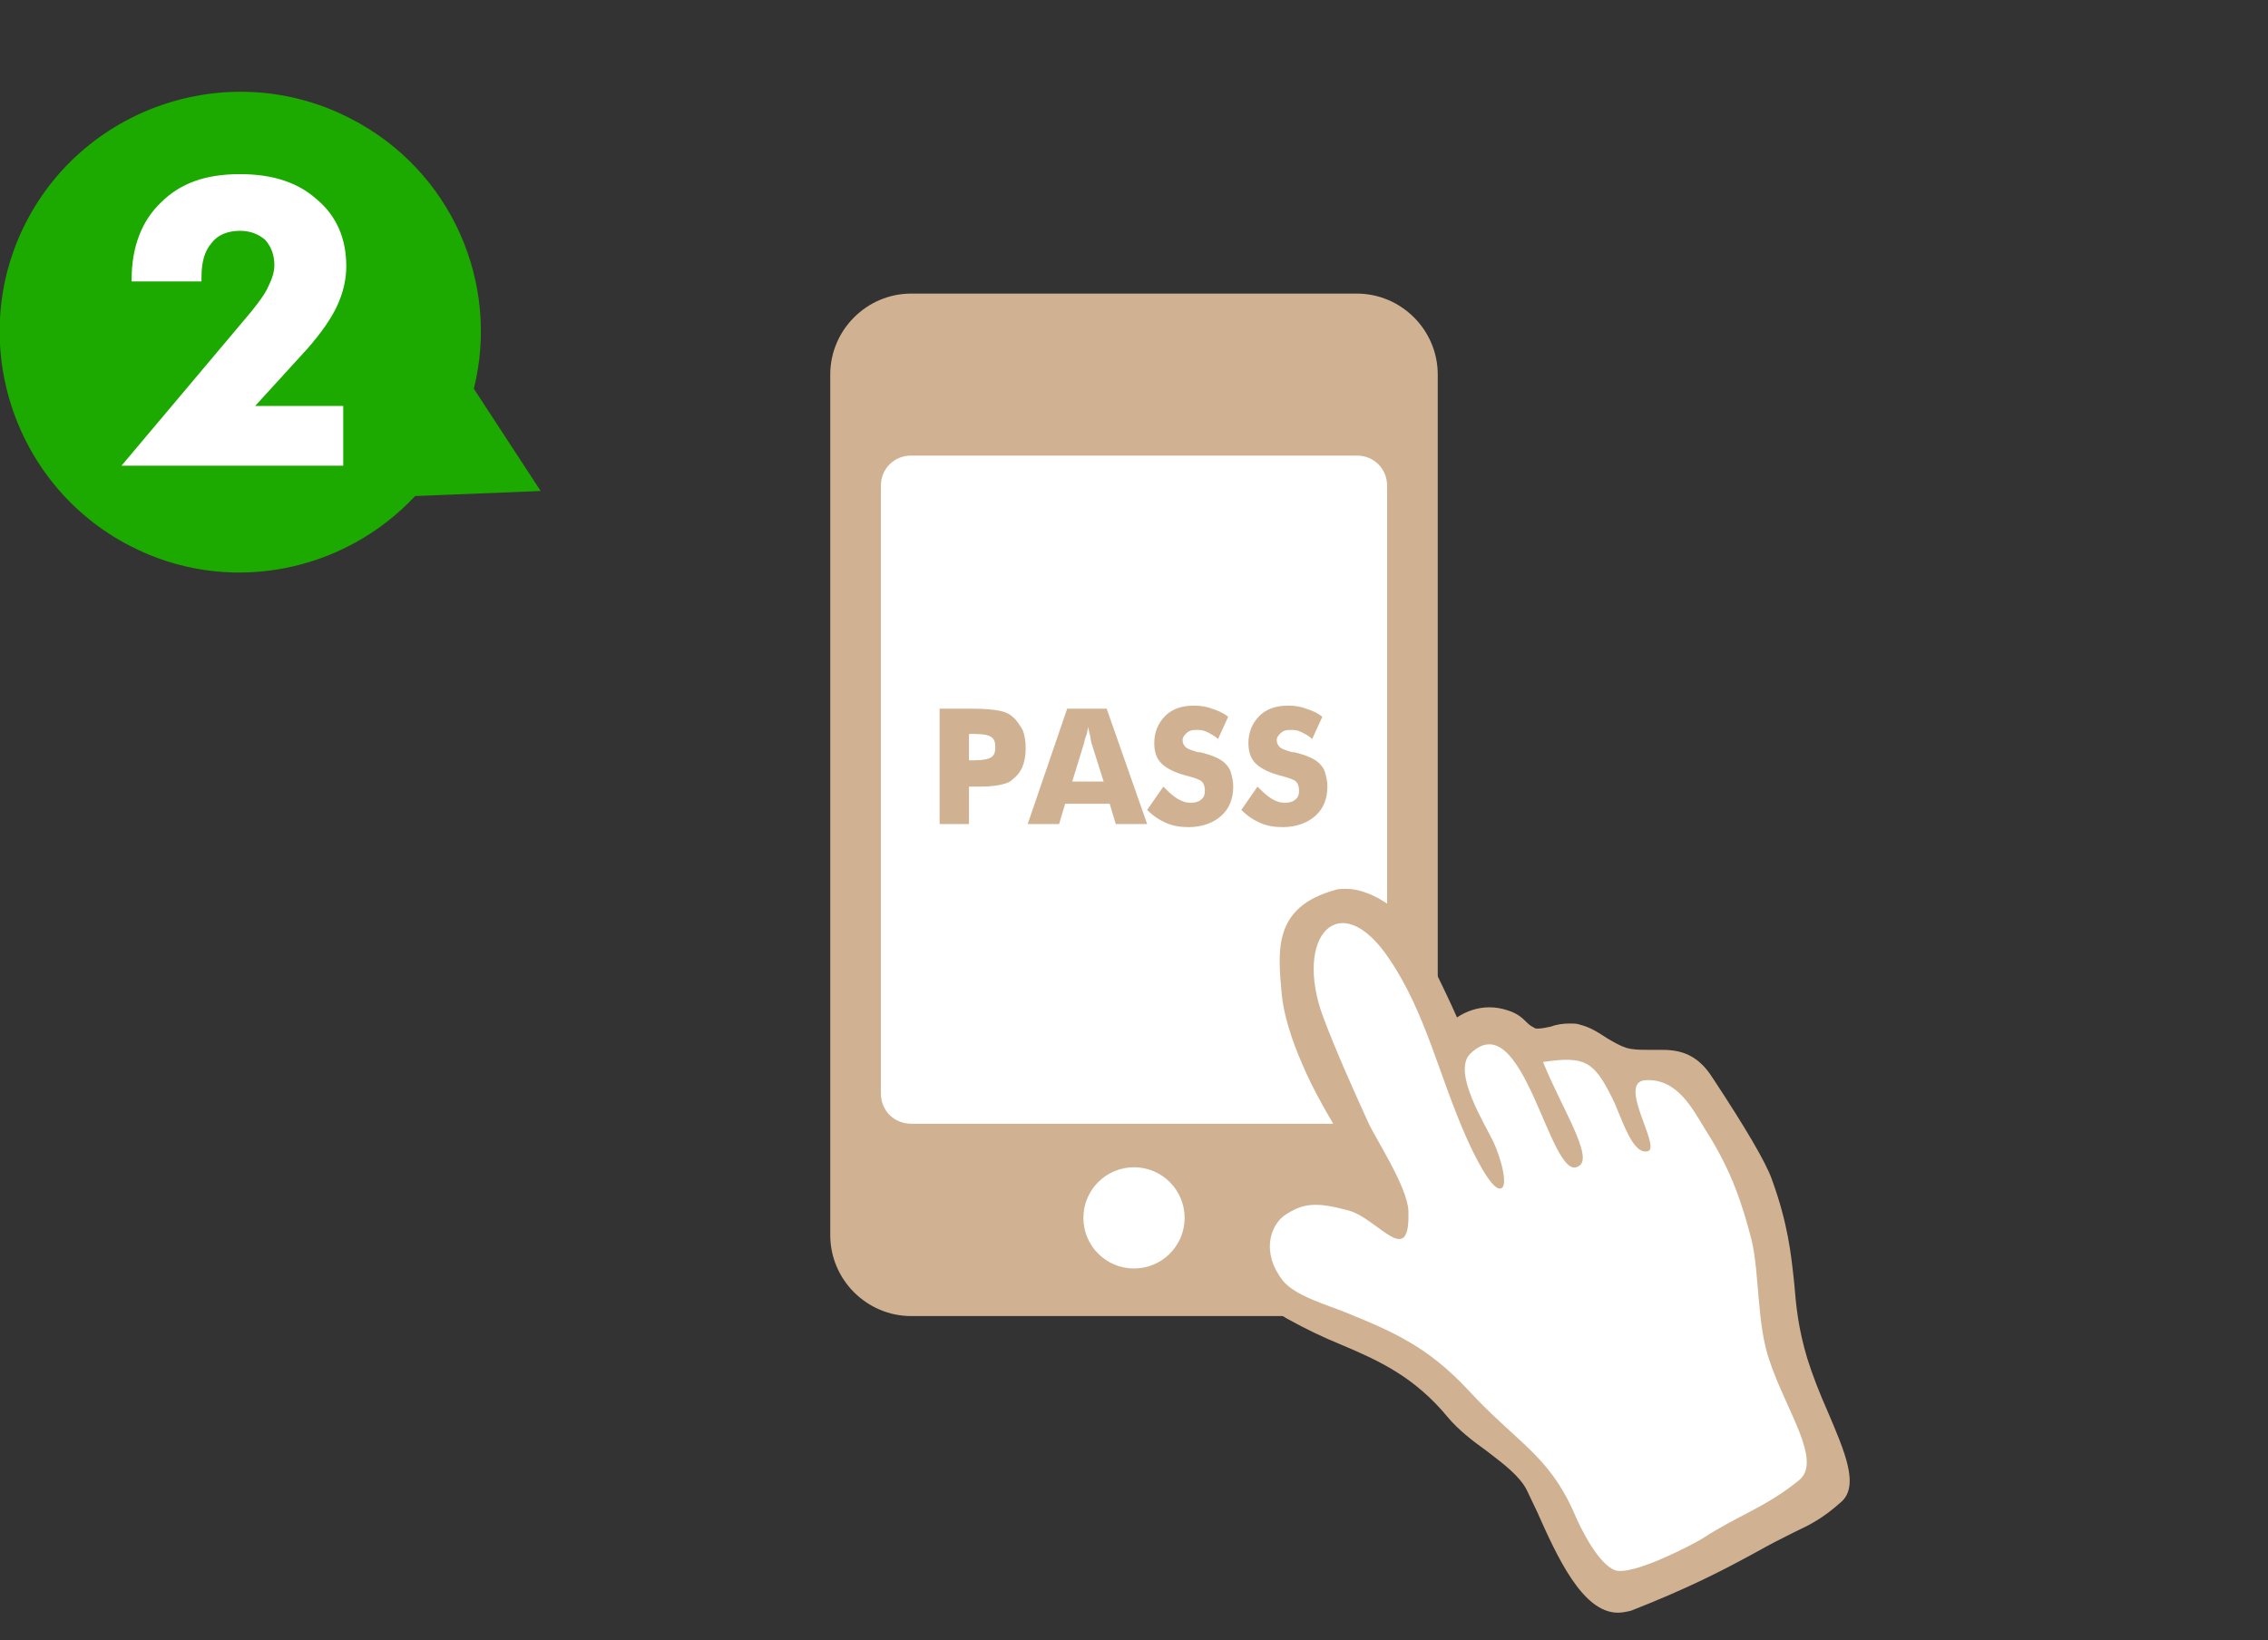
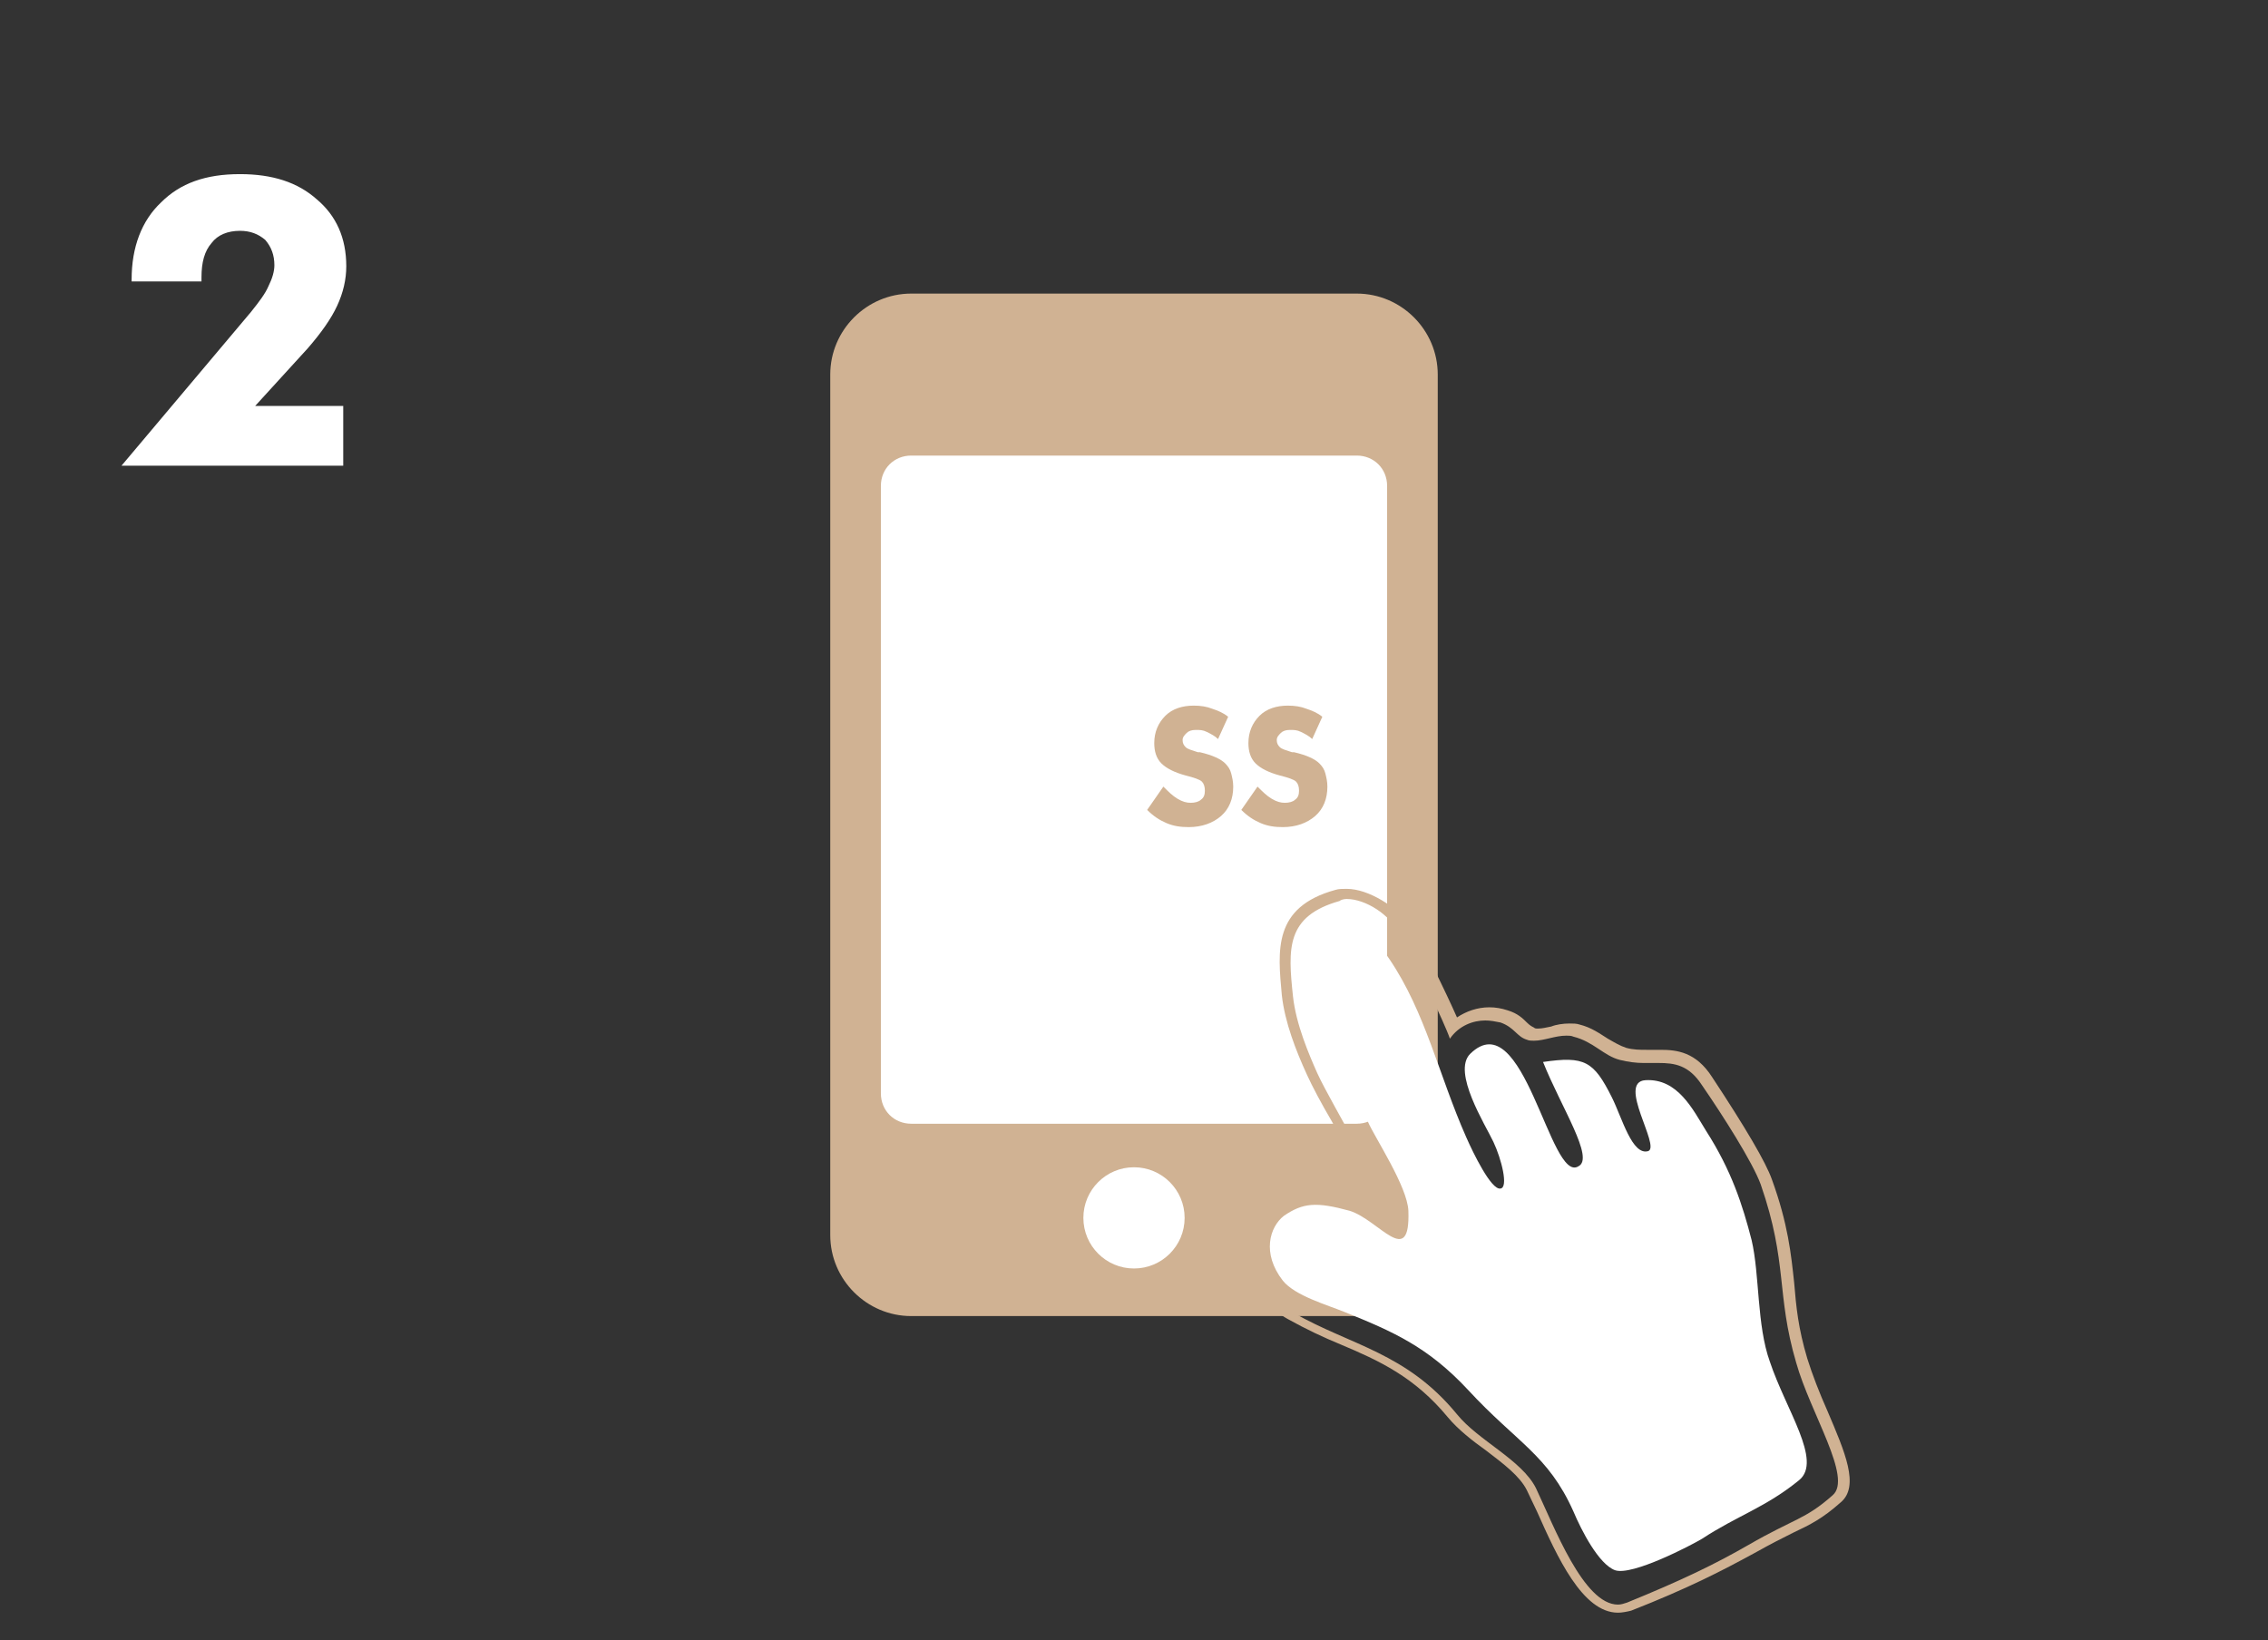
<svg xmlns="http://www.w3.org/2000/svg" version="1.1" x="0px" y="0px" viewBox="0 0 224 162" enable-background="new 0 0 224 162" xml:space="preserve">
  <rect x="0" y="0" width="224" height="162" fill="#333333" stroke="none" />
  <g id="レイヤー_1">
    <g>
      <g>
        <path fill-rule="evenodd" clip-rule="evenodd" fill="#D0B293" d="M134,130H90c-4.4,0-8-3.6-8-8V37c0-4.4,3.6-8,8-8h44     c4.4,0,8,3.6,8,8v85C142,126.4,138.4,130,134,130z" />
        <path fill-rule="evenodd" clip-rule="evenodd" fill="#FFFFFF" d="M134,111H90c-1.7,0-3-1.3-3-3V48c0-1.7,1.3-3,3-3h44     c1.7,0,3,1.3,3,3v60C137,109.7,135.7,111,134,111z" />
      </g>
      <circle fill-rule="evenodd" clip-rule="evenodd" fill="#FFFFFF" cx="112" cy="120.3" r="5" />
    </g>
  </g>
  <g id="txt">
    <g>
      <g>
-         <path fill-rule="evenodd" clip-rule="evenodd" fill="#D0B293" d="M159.8,159c-3.2,0-5.6-5.4-7.6-9.7c-0.3-0.8-0.7-1.5-1-2.1     c-0.7-1.5-2.4-2.8-4.1-4c-1.3-1-2.7-2-3.7-3.2c-3.4-4.1-7-5.7-10.8-7.4c-1.7-0.7-3.4-1.5-5.2-2.5c-3.2-1.9-4.8-5.2-3.9-8.5     c0.8-3.1,3.5-5.1,6.8-5.1c1.7,0,3.5,0.5,5.3,1.5c-0.3-1.3-2.4-5-3.7-7.4c-1-1.8-1.9-3.4-2.4-4.5c-1.1-2.3-2.2-5.1-2.5-7.7     c-0.5-4.5-0.9-8.3,4.9-9.9c0.3-0.1,0.6-0.1,1-0.1c2.1,0,4.6,1.6,5.6,3.6c1.3,2.2,3.8,7.5,4.8,9.8c0.9-0.9,2.1-1.3,3.4-1.3     c0.6,0,1.1,0.1,1.6,0.2c0.9,0.3,1.3,0.7,1.7,1.1c0.3,0.3,0.5,0.5,0.9,0.6c0.2,0,0.4,0.1,0.6,0.1c0.5,0,0.9-0.1,1.5-0.2     c0.6-0.1,1.1-0.3,1.7-0.3c0.3,0,0.6,0,0.8,0.1c1.1,0.3,1.9,0.8,2.7,1.3c0.6,0.4,1.2,0.8,1.9,1c0.8,0.2,1.5,0.2,2.2,0.2     c0.3,0,0.5,0,0.8,0c0.2,0,0.5,0,0.7,0c1.6,0,3.2,0.2,4.7,2.4c3.3,4.9,5.3,8.2,5.8,9.9c1.5,4.3,1.8,7.3,2.1,10.1     c0.3,2.3,0.5,4.5,1.4,7.5c0.5,1.6,1.3,3.5,2,5.2c1.6,3.8,3,7,1.4,8.4c-1.8,1.5-2.9,2.1-4.6,2.9c-1,0.5-2.2,1.1-3.8,2     c-3.2,1.8-6.5,3.5-12.1,5.7C160.5,158.9,160.1,159,159.8,159L159.8,159z" />
        <path fill="#D0B293" d="M133,88.8c1.9,0,4.3,1.6,5.1,3.3c1.5,2.5,4.6,9,5.1,10.5c0.9-1.3,2.3-1.8,3.5-1.8c0.5,0,1,0.1,1.5,0.2     c1.4,0.5,1.6,1.4,2.6,1.7c0.2,0.1,0.5,0.1,0.7,0.1c1,0,2.1-0.5,3.2-0.5c0.2,0,0.5,0,0.7,0.1c2,0.5,3,1.9,4.6,2.3     c0.8,0.2,1.6,0.3,2.3,0.3c0.5,0,1,0,1.5,0c1.6,0,3,0.2,4.3,2.2c2,2.9,5,7.6,5.8,9.8c2.7,7.8,1.5,10.8,3.5,17.6     c1.4,5,5.6,11.4,3.6,13.1c-2.7,2.4-3.8,2.3-8.3,4.9c-3.3,1.9-6.6,3.5-12,5.7c-0.3,0.1-0.6,0.2-0.9,0.2c-3.4,0-6.3-7.7-8.1-11.5     c-1.4-2.8-5.7-4.7-7.8-7.3c-5-6.1-10.5-6.8-16.1-10c-6.6-3.8-4.2-12.6,2.6-12.6c1.6,0,3.4,0.5,5.4,1.6c0.1,0,0.2,0,0.2,0     c1.5,0-4.4-9.4-5.9-12.7c-0.8-1.8-2.1-4.8-2.4-7.6c-0.5-4.7-0.7-7.9,4.6-9.4C132.4,88.9,132.7,88.8,133,88.8 M133,87.8L133,87.8     c-0.4,0-0.8,0-1.1,0.1c-6.2,1.7-5.7,6-5.3,10.4c0.3,2.7,1.4,5.5,2.5,7.9c0.5,1.1,1.4,2.8,2.4,4.5c1,1.8,2.5,4.5,3.2,6.1     c-1.5-0.7-3-1-4.4-1c-3.5,0-6.4,2.1-7.2,5.5c-0.9,3.5,0.7,7.1,4.1,9c1.8,1,3.5,1.8,5.2,2.5c3.8,1.6,7.3,3.2,10.6,7.2     c1,1.2,2.4,2.3,3.8,3.3c1.7,1.3,3.3,2.5,4,3.9c0.3,0.6,0.6,1.3,1,2.1c2,4.5,4.5,10,8,10c0.4,0,0.9-0.1,1.3-0.2     c5.6-2.2,8.9-3.9,12.2-5.7c1.6-0.9,2.8-1.5,3.8-2c1.7-0.8,2.9-1.4,4.7-3c1.9-1.6,0.4-5-1.3-9c-0.8-1.8-1.5-3.6-2-5.2     c-0.9-3-1.1-5.1-1.3-7.5c-0.3-2.8-0.6-5.8-2.2-10.2c-0.6-1.7-2.6-5.1-5.9-10.1c-1.6-2.5-3.5-2.7-5.1-2.7c-0.2,0-0.5,0-0.7,0     c-0.2,0-0.5,0-0.7,0c-0.6,0-1.3,0-2-0.2c-0.6-0.2-1.1-0.5-1.8-0.9c-0.8-0.5-1.6-1.1-2.8-1.4c-0.3-0.1-0.6-0.1-1-0.1     c-0.6,0-1.3,0.1-1.8,0.3c-0.5,0.1-0.9,0.2-1.3,0.2c-0.2,0-0.3,0-0.4-0.1c-0.2-0.1-0.4-0.2-0.7-0.5c-0.4-0.4-0.9-0.9-1.9-1.2     c-0.6-0.2-1.2-0.3-1.8-0.3c-1.2,0-2.3,0.4-3.2,1c-1.1-2.5-3.4-7.2-4.6-9.2C137.9,89.6,135.2,87.8,133,87.8L133,87.8z" />
      </g>
      <path fill-rule="evenodd" clip-rule="evenodd" fill="#FFFFFF" d="M126.8,120.1c-1.4,1.1-2.2,3.7-0.1,6.4c1.2,1.5,4.4,2.4,6.1,3.1    c4.7,1.9,8.2,3.4,12.2,7.7c4.8,5.2,7.9,6.4,10.4,12c0.8,1.9,2.5,5.2,4.1,5.8c1.7,0.6,7.6-2.5,8.6-3.1c3.5-2.3,6.3-3.1,9.6-5.8    c2.3-1.9-1.3-6.9-2.9-11.7c-1.3-3.6-1-8.6-1.8-12c-0.9-3.5-2-6.9-4.5-10.8c-1.3-2.1-2.8-5.2-6-5c-2.8,0.2,1.5,6.5,0.3,7    c-1.6,0.5-2.6-3.3-3.6-5.3c-1.8-3.6-2.7-4.1-6.8-3.5c1.8,4.5,5.1,9.5,3.5,10.3c-2.8,1.8-5.4-16.3-10.7-11.1    c-1.8,1.8,1.5,7,2.3,8.7c0.8,1.7,1.5,4.5,0.7,4.6c-0.9,0.2-2.7-3.5-3.4-5.1c-2.7-6.1-4-12.3-7.6-17.6c-4.9-7.3-9.5-2.2-6.5,5.8    c1.2,3.2,2.9,7,4.4,10.3c0.7,1.6,3.9,6.4,4,8.8c0.2,5.8-2.9,0.9-5.8,0C130,118.7,128.7,118.8,126.8,120.1z" />
    </g>
    <g>
-       <path fill="#1CA900" d="M53.4,48.5l-6.6-10.1c2.6-10.4-2.2-21.6-12.2-26.7c-11.6-6-26-1.4-32,10.2c-6,11.6-1.4,26,10.2,32    c9.6,5,21.1,2.7,28.2-4.9L53.4,48.5z" />
      <g>
        <g>
          <g>
            <g>
              <path fill="#FFFFFF" d="M33.8,46H12l12.8-15.2c0.8-1,1.4-1.8,1.7-2.5c0.4-0.8,0.6-1.5,0.6-2.1c0-1-0.3-1.8-0.9-2.5        c-0.7-0.6-1.5-0.9-2.5-0.9c-1.2,0-2.2,0.4-2.8,1.2c-0.7,0.8-1,1.9-1,3.4v0.4H13v-0.2c0-3.2,1-5.8,2.9-7.6        c1.9-1.9,4.4-2.8,7.8-2.8c3.2,0,5.7,0.8,7.6,2.5c1.9,1.6,2.9,3.8,2.9,6.6c0,1.3-0.3,2.6-0.9,3.9c-0.6,1.3-1.6,2.7-2.9,4.2        l-5.2,5.7h8.7V46z" />
            </g>
          </g>
        </g>
      </g>
    </g>
    <g>
      <g>
        <g>
          <g>
-             <path fill="#D0B293" d="M95.7,81.4h-2.9V70H96c1.3,0,2.2,0.1,2.7,0.2c0.5,0.1,1,0.3,1.3,0.6c0.4,0.3,0.7,0.8,1,1.3       c0.2,0.5,0.3,1.1,0.3,1.8c0,0.7-0.1,1.3-0.3,1.8c-0.2,0.5-0.5,0.9-1,1.3c-0.3,0.3-0.7,0.4-1.1,0.5c-0.4,0.1-1.1,0.2-2.1,0.2       h-0.5h-0.6V81.4z M95.7,75.1h0.6c0.7,0,1.3-0.1,1.6-0.3c0.3-0.2,0.4-0.5,0.4-1c0-0.5-0.1-0.8-0.4-1c-0.3-0.2-0.8-0.3-1.6-0.3       h-0.6V75.1z" />
-           </g>
+             </g>
          <g>
-             <path fill="#D0B293" d="M101.5,81.4l3.9-11.4h3.9l4,11.4h-3.1l-0.6-2h-4.4l-0.6,2H101.5z M105.9,77.2h3.1l-1.2-3.8       c0-0.1-0.1-0.3-0.1-0.6c-0.1-0.4-0.2-0.7-0.2-1c-0.1,0.3-0.1,0.5-0.2,0.8c-0.1,0.3-0.2,0.5-0.2,0.7L105.9,77.2z" />
-           </g>
+             </g>
          <g>
            <path fill="#D0B293" d="M114.9,77.7c0.5,0.5,0.9,0.9,1.4,1.2c0.5,0.3,0.9,0.4,1.3,0.4c0.4,0,0.8-0.1,1-0.3       c0.3-0.2,0.4-0.5,0.4-0.9c0-0.4-0.1-0.7-0.3-0.9c-0.2-0.2-0.8-0.4-1.6-0.6c-1.1-0.3-1.9-0.7-2.4-1.2c-0.5-0.5-0.7-1.2-0.7-2       c0-1.1,0.4-2,1.1-2.7c0.7-0.7,1.7-1,2.8-1c0.7,0,1.3,0.1,1.8,0.3c0.6,0.2,1.1,0.4,1.6,0.8l-1,2.2c-0.3-0.3-0.7-0.5-1.1-0.7       c-0.4-0.2-0.7-0.2-1.1-0.2c-0.4,0-0.7,0.1-0.9,0.3c-0.2,0.2-0.4,0.4-0.4,0.7c0,0.3,0.1,0.5,0.3,0.7c0.2,0.2,0.6,0.3,1.2,0.5       c0,0,0,0,0.1,0c0,0,0,0,0.1,0c1.3,0.3,2.1,0.7,2.5,1.1c0.3,0.3,0.5,0.6,0.6,1c0.1,0.4,0.2,0.8,0.2,1.3c0,1.2-0.4,2.2-1.2,2.9       c-0.8,0.7-1.9,1.1-3.2,1.1c-0.8,0-1.5-0.1-2.2-0.4s-1.3-0.7-1.9-1.3L114.9,77.7z" />
          </g>
          <g>
            <path fill="#D0B293" d="M124.2,77.7c0.5,0.5,0.9,0.9,1.4,1.2c0.5,0.3,0.9,0.4,1.3,0.4c0.4,0,0.8-0.1,1-0.3       c0.3-0.2,0.4-0.5,0.4-0.9c0-0.4-0.1-0.7-0.3-0.9c-0.2-0.2-0.8-0.4-1.6-0.6c-1.1-0.3-1.9-0.7-2.4-1.2c-0.5-0.5-0.7-1.2-0.7-2       c0-1.1,0.4-2,1.1-2.7c0.7-0.7,1.7-1,2.8-1c0.7,0,1.3,0.1,1.8,0.3c0.6,0.2,1.1,0.4,1.6,0.8l-1,2.2c-0.3-0.3-0.7-0.5-1.1-0.7       c-0.4-0.2-0.7-0.2-1.1-0.2c-0.4,0-0.7,0.1-0.9,0.3c-0.2,0.2-0.4,0.4-0.4,0.7c0,0.3,0.1,0.5,0.3,0.7c0.2,0.2,0.6,0.3,1.2,0.5       c0,0,0,0,0.1,0c0,0,0,0,0.1,0c1.3,0.3,2.1,0.7,2.5,1.1c0.3,0.3,0.5,0.6,0.6,1c0.1,0.4,0.2,0.8,0.2,1.3c0,1.2-0.4,2.2-1.2,2.9       c-0.8,0.7-1.9,1.1-3.2,1.1c-0.8,0-1.5-0.1-2.2-0.4s-1.3-0.7-1.9-1.3L124.2,77.7z" />
          </g>
        </g>
      </g>
    </g>
    <g>
	</g>
    <g>
	</g>
    <g>
	</g>
    <g>
	</g>
    <g>
	</g>
    <g>
	</g>
    <g>
	</g>
    <g>
	</g>
    <g>
	</g>
    <g>
	</g>
    <g>
	</g>
    <g>
	</g>
    <g>
	</g>
    <g>
	</g>
    <g>
	</g>
  </g>
</svg>